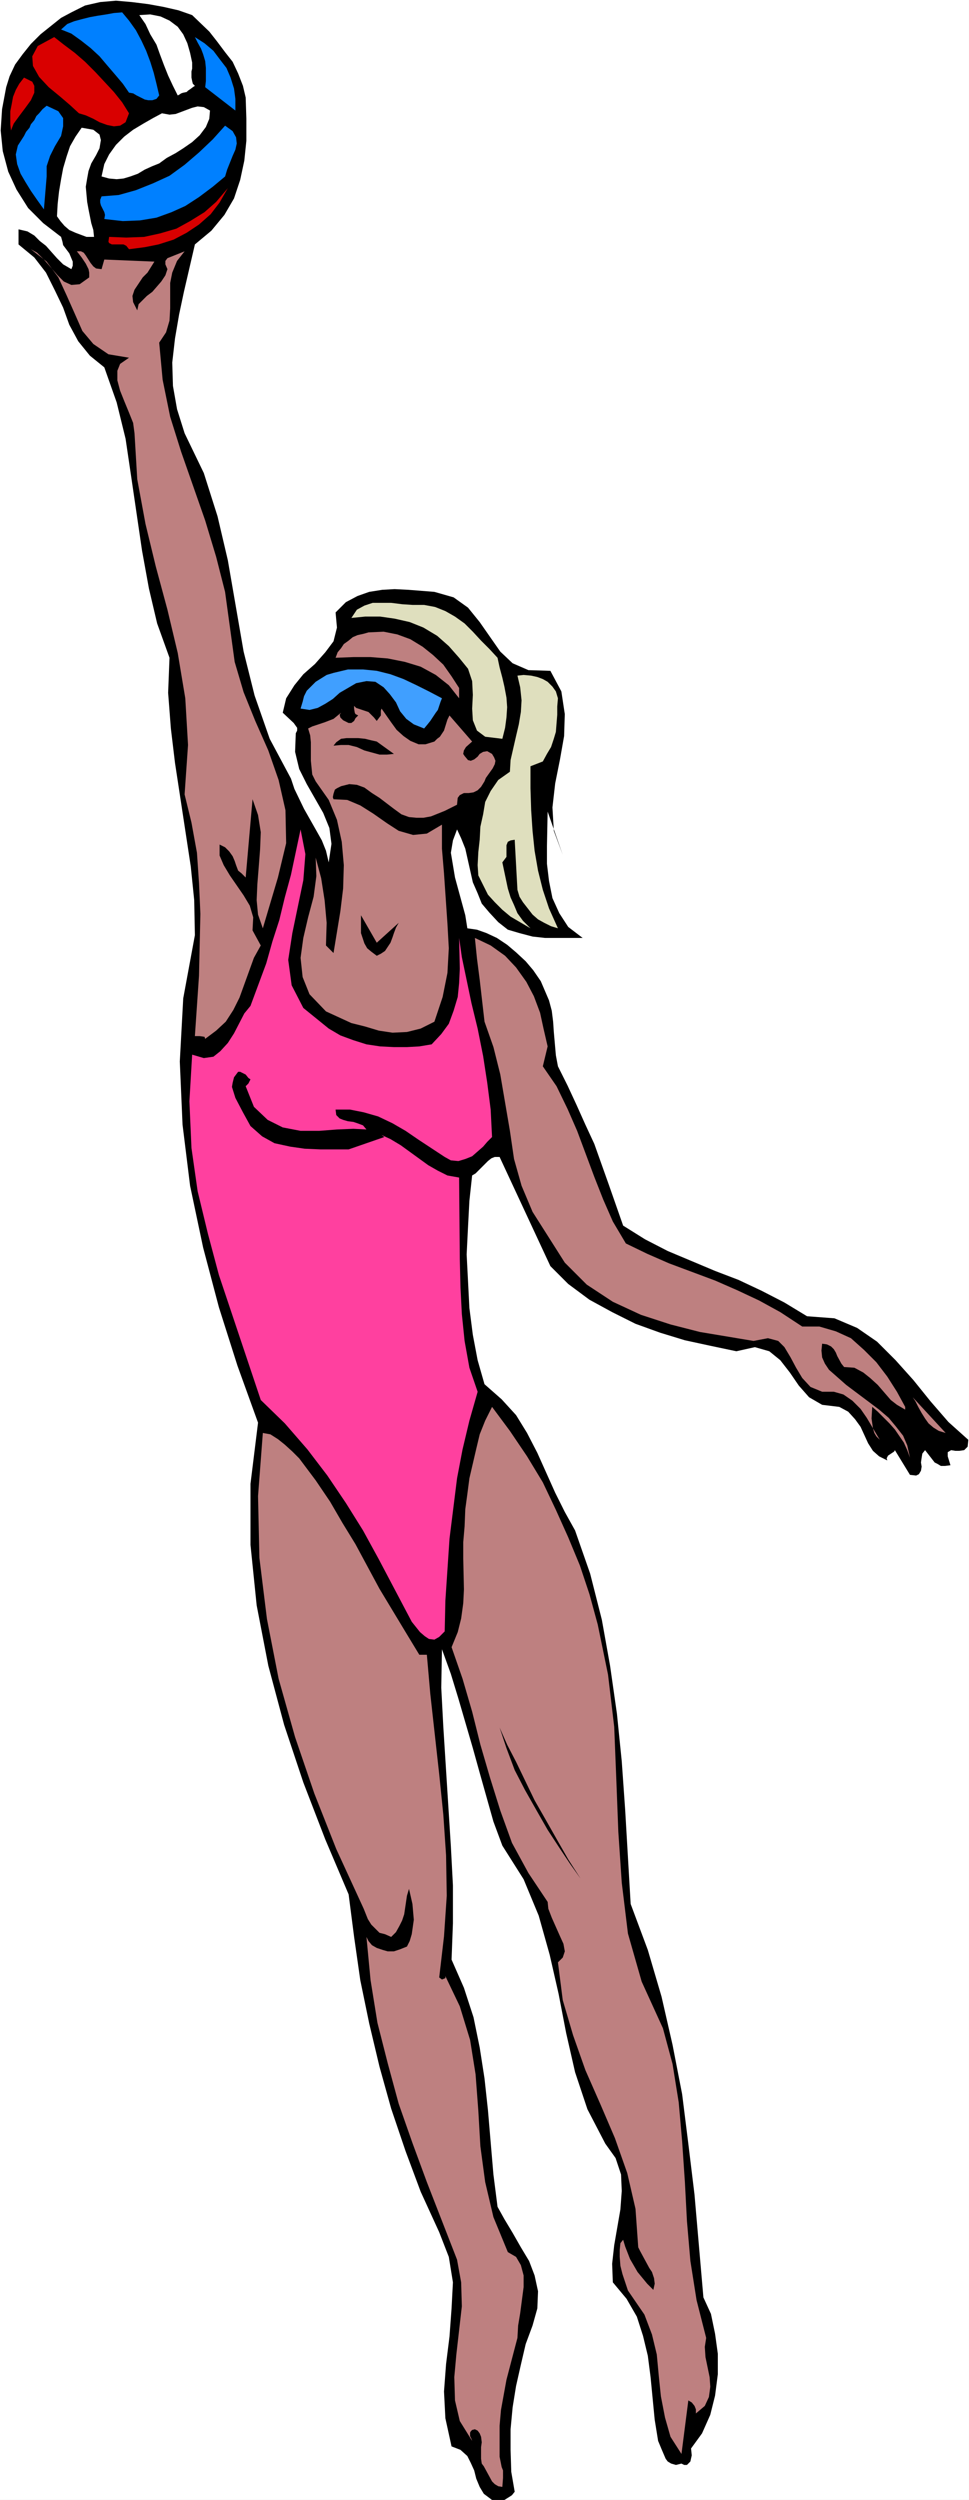
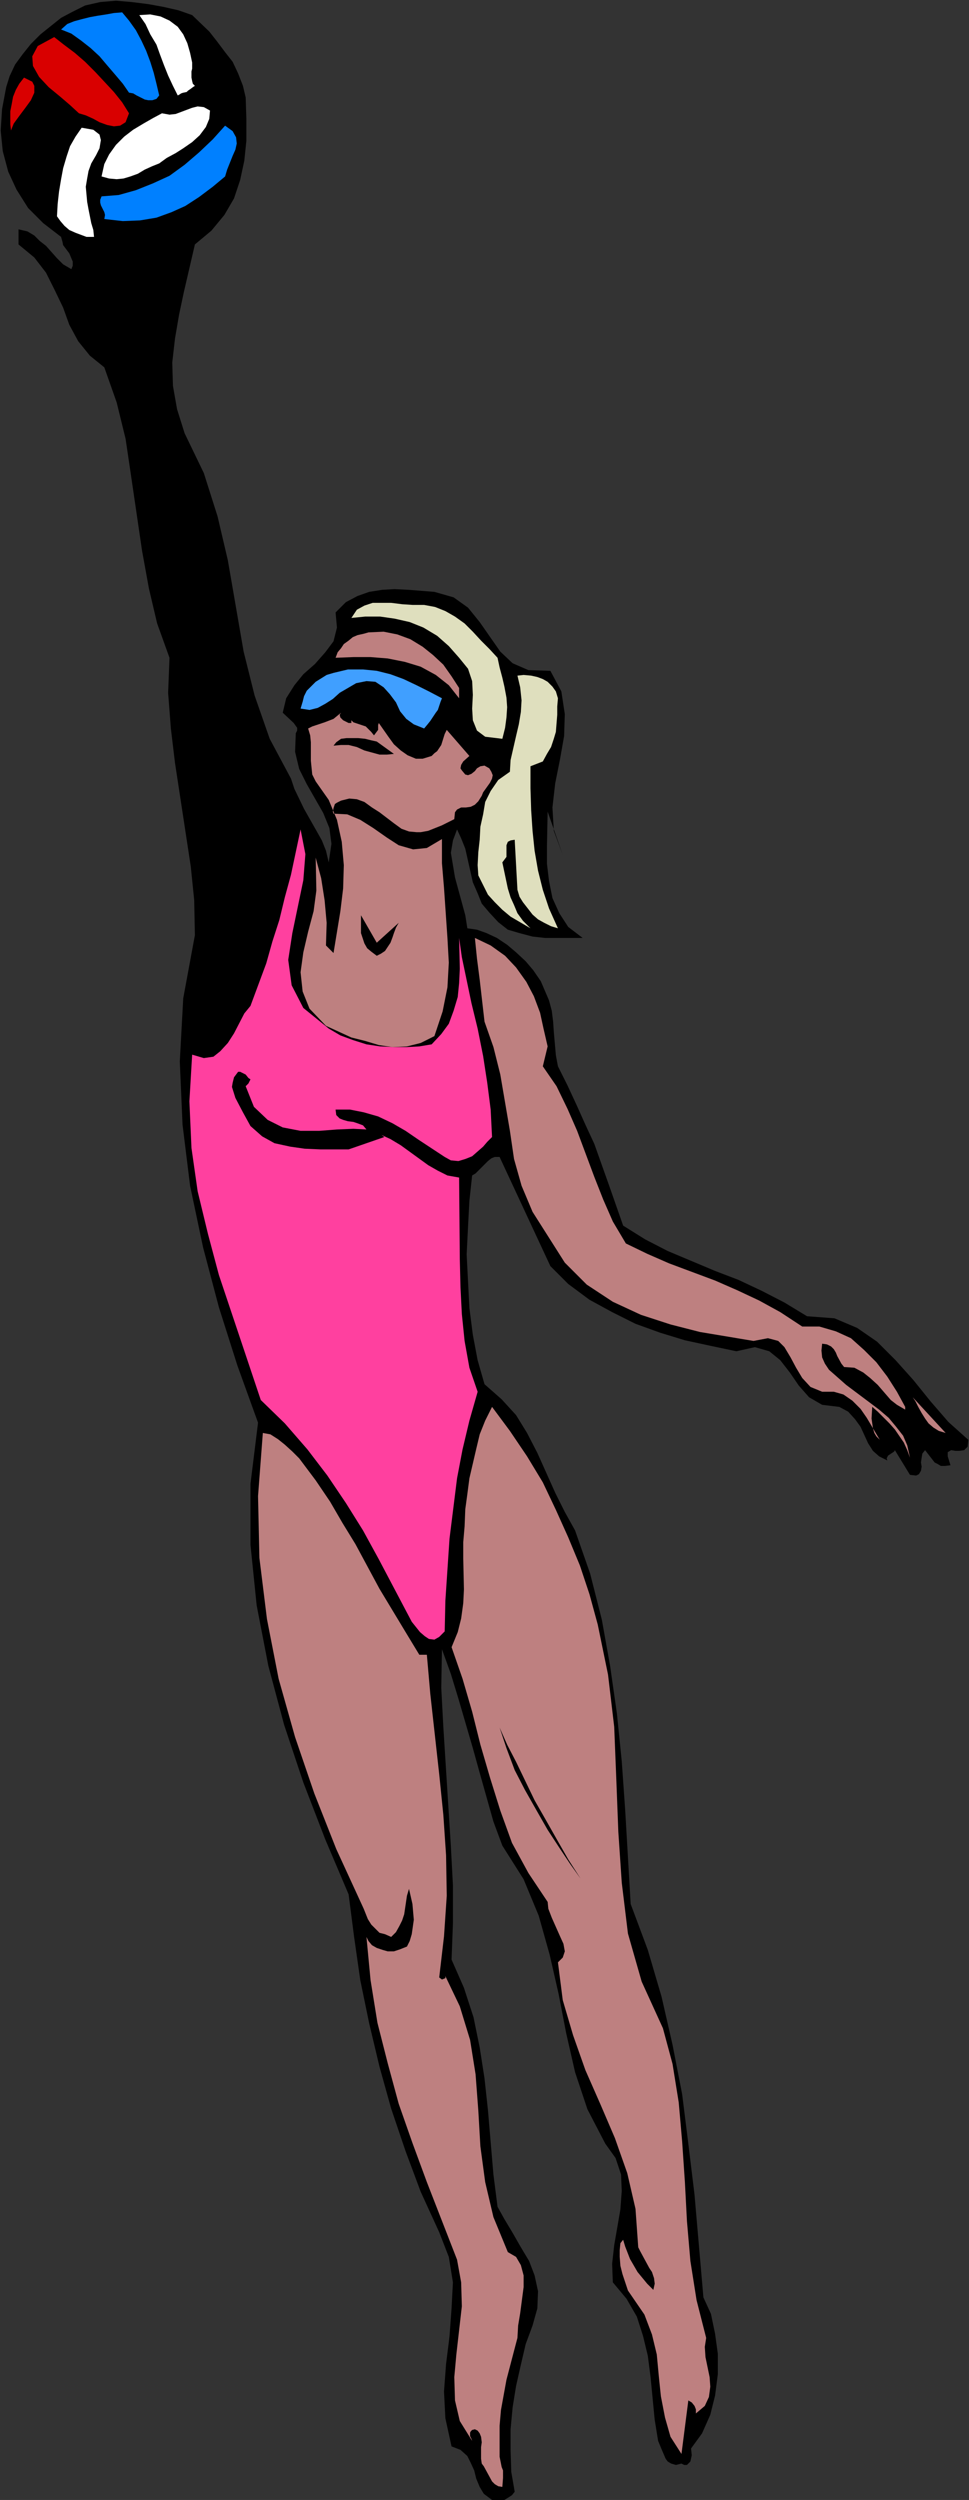
<svg xmlns="http://www.w3.org/2000/svg" xmlns:ns1="http://sodipodi.sourceforge.net/DTD/sodipodi-0.dtd" xmlns:ns2="http://www.inkscape.org/namespaces/inkscape" version="1.0" width="60.356mm" height="155.668mm" id="svg27" ns1:docname="Beach Volleyball 1.wmf">
  <rect width="100%" height="100%" fill="#333333" stroke="none" />
  <ns1:namedview id="namedview27" pagecolor="#ffffff" bordercolor="#000000" borderopacity="0.25" ns2:showpageshadow="2" ns2:pageopacity="0.0" ns2:pagecheckerboard="0" ns2:deskcolor="#d1d1d1" ns2:document-units="mm" />
  <defs id="defs1">
    <pattern id="WMFhbasepattern" patternUnits="userSpaceOnUse" width="6" height="6" x="0" y="0" />
  </defs>
-   <path style="fill:#ffffff;fill-opacity:1;fill-rule:evenodd;stroke:none" d="M 0,588.353 H 228.116 V 0 H 0 Z" id="path1" />
  <path style="fill:#000000;fill-opacity:1;fill-rule:evenodd;stroke:none" d="m 16.802,2.909 3.231,-1.616 3.554,-0.808 3.716,-0.323 3.716,0.323 3.877,0.485 3.554,0.646 3.554,0.808 3.231,1.131 4.039,3.878 1.777,2.262 1.939,2.585 1.777,2.262 1.292,2.747 1.131,2.909 0.646,2.747 0.162,5.009 v 5.171 l -0.485,4.686 -0.969,4.525 -1.454,4.363 -2.262,3.878 -3.07,3.717 -3.877,3.232 -2.585,11.15 -1.131,5.333 -0.969,5.656 -0.646,5.656 0.162,5.494 0.969,5.494 1.777,5.656 4.524,9.372 3.231,10.18 2.423,10.342 3.716,21.492 2.585,10.342 3.554,10.18 5.008,9.372 0.808,2.424 2.262,4.686 2.746,4.848 1.454,2.585 0.969,2.424 0.646,2.747 0.646,-4.363 -0.485,-3.717 -1.454,-3.555 -3.877,-6.787 -1.777,-3.555 -0.969,-4.04 0.162,-4.363 0.323,-0.646 v -0.646 l -0.808,-1.131 -2.585,-2.424 0.808,-3.393 1.939,-3.07 2.1,-2.585 2.746,-2.424 2.423,-2.747 1.939,-2.585 0.808,-3.232 -0.323,-3.555 2.423,-2.424 2.746,-1.454 2.746,-0.97 3.07,-0.485 2.908,-0.162 3.231,0.162 6.139,0.485 4.524,1.293 3.393,2.424 2.746,3.393 4.847,6.948 2.908,2.747 3.716,1.616 5.17,0.162 2.585,4.848 0.808,5.332 -0.162,5.171 -0.969,5.494 -1.131,5.656 -0.646,5.656 0.323,5.494 2.1,5.656 -3.554,-10.18 -0.162,8.08 v 4.201 l 0.485,4.04 0.808,4.04 1.616,3.555 2.1,3.232 3.393,2.585 h -2.746 -3.07 -3.07 l -2.908,-0.323 -3.07,-0.808 -2.746,-0.808 -2.262,-1.778 -2.1,-2.262 -1.777,-2.101 -0.969,-2.424 -1.131,-2.585 -1.777,-7.918 -0.969,-2.424 -0.969,-2.101 -0.969,2.585 -0.485,2.909 0.485,2.909 0.485,2.909 2.423,8.888 0.485,3.07 2.262,0.323 2.262,0.808 2.423,1.131 2.423,1.616 2.1,1.778 2.262,2.101 1.777,2.101 1.777,2.585 0.969,2.262 0.969,2.262 0.646,2.424 0.323,2.585 0.162,2.424 0.485,5.494 0.485,2.585 2.262,4.525 2.1,4.525 2.1,4.686 2.1,4.525 3.393,9.534 3.393,9.695 5.17,3.232 5.331,2.747 11.147,4.686 5.493,2.101 5.493,2.585 5.331,2.747 5.331,3.232 6.462,0.485 5.331,2.262 4.685,3.232 4.362,4.363 4.2,4.686 4.039,5.009 4.2,4.848 4.685,4.201 -0.162,1.616 -0.808,0.808 -1.131,0.162 h -0.969 l -0.969,-0.162 -0.808,0.485 v 0.97 l 0.646,2.101 -1.292,0.162 h -0.969 l -0.808,-0.485 -0.646,-0.323 -2.262,-2.909 -0.646,0.808 -0.162,0.97 -0.162,1.131 0.162,0.97 -0.162,0.97 -0.485,0.808 -0.646,0.323 -1.454,-0.162 -3.554,-5.817 -0.162,0.323 -1.454,0.97 -0.162,0.323 -0.162,0.323 0.162,0.485 -1.939,-0.97 -1.454,-1.293 -1.131,-1.778 -1.777,-3.878 -1.292,-1.778 -1.616,-1.778 -2.1,-1.131 -4.039,-0.485 -3.07,-1.778 -2.423,-2.747 -2.1,-3.07 -2.262,-2.909 -2.585,-2.101 -3.393,-0.97 -4.362,0.97 -6.139,-1.293 -5.978,-1.293 -5.816,-1.778 -5.816,-2.101 -5.493,-2.747 -5.331,-2.909 -5.008,-3.717 -4.2,-4.201 -11.955,-25.693 h -1.131 l -0.808,0.323 -0.808,0.646 -2.262,2.262 -0.646,0.646 -0.808,0.485 -0.646,5.979 -0.323,6.14 -0.323,6.464 0.323,6.302 0.323,6.302 0.808,6.302 1.131,5.979 1.616,5.656 4.039,3.555 3.393,3.717 2.585,4.201 2.423,4.686 4.2,9.372 2.262,4.525 2.423,4.363 3.554,10.18 2.746,10.827 1.939,10.827 1.616,11.311 1.131,11.15 0.808,11.473 1.292,22.138 4.039,10.827 3.231,10.988 2.585,11.311 2.262,11.635 1.454,11.635 1.454,11.958 2.1,24.239 1.777,3.878 0.969,4.686 0.646,4.686 v 4.848 l -0.646,5.009 -1.131,4.525 -1.939,4.363 -2.585,3.555 0.162,1.616 -0.323,1.454 -0.485,0.485 -0.323,0.323 h -0.646 l -0.646,-0.323 -1.292,0.323 -1.131,-0.323 -0.808,-0.485 -0.485,-0.646 -0.969,-2.262 -0.808,-1.939 -0.808,-5.009 -0.969,-10.019 -0.646,-5.009 -1.131,-4.686 -1.454,-4.525 -2.423,-4.201 -3.231,-3.878 -0.162,-4.363 0.485,-4.363 1.454,-8.403 0.323,-4.363 -0.162,-3.878 -1.292,-3.878 -2.423,-3.393 -4.2,-8.08 -2.908,-8.726 -2.1,-9.211 -1.777,-9.211 -2.1,-9.211 -2.585,-9.211 -3.554,-8.564 -5.008,-7.918 -2.1,-5.656 -3.231,-11.473 -1.616,-5.817 -3.393,-11.635 -1.777,-5.817 -2.1,-5.817 -0.162,9.049 0.485,9.211 1.777,28.117 0.485,9.211 v 8.888 l -0.323,8.564 2.908,6.625 2.262,6.948 1.454,7.11 1.131,7.272 0.808,7.433 0.646,7.595 0.646,7.595 0.969,7.595 1.616,2.909 1.939,3.232 1.939,3.393 1.939,3.232 1.292,3.393 0.808,3.717 -0.162,4.04 -1.131,4.04 -1.616,4.363 -1.131,4.848 -1.131,5.009 -0.808,5.009 -0.485,5.171 v 4.848 l 0.162,5.171 0.808,4.686 -0.646,0.808 -0.485,0.323 -1.292,0.808 h -2.908 l -1.939,-1.454 -0.969,-1.616 -0.808,-1.939 -0.485,-1.939 -0.808,-1.778 -0.808,-1.616 -1.616,-1.454 -2.1,-0.808 -1.454,-6.625 -0.323,-6.302 0.485,-6.464 0.808,-6.464 0.485,-6.625 0.323,-6.14 -0.969,-5.979 -2.262,-5.817 -4.362,-9.534 -3.554,-9.534 -3.393,-10.019 -2.746,-9.857 -2.423,-10.18 -2.1,-10.18 -1.454,-10.18 -1.292,-10.019 -5.493,-12.927 -5.17,-13.412 -4.524,-13.574 -3.716,-13.897 -2.746,-14.22 -1.454,-14.22 v -14.382 l 1.777,-14.382 -4.847,-13.412 -4.362,-13.735 -3.716,-14.058 -3.07,-14.543 -1.777,-14.382 -0.646,-14.866 0.808,-14.866 2.746,-14.866 -0.162,-8.241 -0.808,-7.918 -3.716,-24.4 -0.969,-8.08 -0.646,-8.403 0.323,-8.241 -2.908,-8.08 -1.939,-8.241 -1.616,-8.888 -2.585,-17.613 -1.292,-8.726 -2.1,-8.564 -2.908,-8.241 -3.393,-2.747 -2.746,-3.393 -2.1,-3.878 -1.454,-4.04 -1.939,-4.04 -2.1,-4.201 -2.746,-3.555 -3.716,-3.07 v -3.555 l 2.1,0.485 1.616,0.97 1.292,1.293 1.454,1.131 2.585,2.909 1.454,1.454 1.939,1.131 0.323,-0.808 V 61.566 L 16.317,59.627 14.863,57.688 14.702,56.88 14.378,55.749 10.178,52.517 6.624,48.962 3.877,44.599 1.939,40.398 0.646,35.55 0.162,30.702 0.485,25.693 1.454,20.522 2.262,17.937 3.554,15.19 5.331,12.766 7.27,10.342 9.532,8.08 11.955,6.14 14.378,4.201 Z" id="path2" />
  <path style="fill:#d90000;fill-opacity:1;fill-rule:evenodd;stroke:none" d="m 5.654,18.26 1.939,0.97 0.485,0.97 v 1.616 l -0.808,1.778 -1.292,1.778 -1.454,1.939 -1.292,1.778 -0.646,1.616 -0.162,-1.454 v -1.454 -1.616 l 0.323,-1.616 0.323,-1.778 0.646,-1.616 0.808,-1.454 z" id="path3" />
-   <path style="fill:#0080ff;fill-opacity:1;fill-rule:evenodd;stroke:none" d="m 10.986,24.885 2.746,1.293 1.131,1.616 v 1.939 l -0.485,2.262 -1.454,2.424 -1.131,2.262 -0.808,2.424 v 2.424 l -0.646,7.756 -1.616,-2.262 -1.454,-2.101 -1.292,-2.101 -1.131,-1.939 -0.808,-2.262 -0.323,-2.262 0.485,-2.101 1.454,-2.262 0.485,-0.97 0.808,-0.97 0.323,-0.808 0.808,-0.97 0.485,-0.97 0.646,-0.646 0.808,-0.97 z" id="path4" />
-   <path style="fill:#be8080;fill-opacity:1;fill-rule:evenodd;stroke:none" d="m 21.002,65.283 v -1.131 l -0.162,-0.808 -0.646,-1.293 -0.969,-1.454 -1.131,-1.454 h 0.969 l 0.646,0.323 0.485,0.646 1.131,1.778 0.646,0.808 0.646,0.485 1.292,0.162 0.646,-2.262 11.794,0.485 -0.808,1.293 -0.808,1.293 -1.131,1.131 -1.939,2.909 -0.485,1.454 0.162,1.454 0.969,1.939 0.323,-1.454 1.939,-1.939 1.292,-0.97 2.1,-2.424 0.969,-1.454 0.485,-1.454 -0.485,-1.131 v -0.808 l 0.485,-0.646 1.616,-0.646 1.616,-0.646 0.808,-0.323 -1.777,2.262 -1.131,2.747 -0.485,2.424 v 3.07 2.909 l -0.162,2.909 -0.808,2.747 -1.616,2.424 0.808,8.726 1.777,8.726 2.585,8.241 5.654,16.159 2.585,8.564 2.1,8.241 2.262,16.482 2.1,7.11 2.746,6.787 3.07,6.948 2.423,6.948 1.616,7.11 0.162,7.756 -1.939,8.08 -3.554,11.958 -1.131,-3.232 -0.323,-3.393 0.162,-3.717 0.323,-4.04 0.323,-4.201 0.162,-4.04 -0.646,-4.04 -1.292,-3.717 -1.616,18.421 -0.969,-0.97 -0.808,-0.646 -0.485,-1.293 -0.323,-0.97 -0.485,-1.131 -0.808,-1.131 -0.969,-0.97 -1.292,-0.646 v 2.585 l 0.969,2.262 1.454,2.424 3.231,4.686 1.454,2.424 0.808,2.747 -0.162,3.07 1.939,3.555 -1.616,2.909 -3.393,9.372 -1.454,2.909 -1.777,2.747 -2.262,2.101 -2.585,1.939 -0.162,-0.485 -1.131,-0.162 h -1.131 l 0.485,-7.11 0.485,-7.11 0.162,-7.272 0.162,-7.272 -0.323,-7.272 -0.485,-7.11 -1.292,-7.11 -1.616,-6.625 0.808,-11.635 -0.646,-10.988 -1.777,-10.665 -2.423,-10.18 -2.746,-10.18 -2.423,-10.019 -1.939,-10.503 -0.646,-10.827 -0.323,-2.424 -0.969,-2.424 -1.131,-2.747 -0.969,-2.424 -0.646,-2.424 v -2.262 l 0.646,-1.616 2.1,-1.454 -4.847,-0.808 -3.554,-2.424 -2.585,-3.07 -1.777,-4.04 -1.939,-4.363 -1.939,-4.201 -2.746,-3.717 -3.716,-2.909 1.454,0.808 1.616,1.616 3.231,3.717 1.454,1.454 1.777,0.808 1.939,-0.162 z" id="path5" />
  <path style="fill:#d90000;fill-opacity:1;fill-rule:evenodd;stroke:none" d="m 12.763,8.726 2.262,1.778 2.585,1.939 2.423,2.101 2.423,2.424 2.262,2.424 2.1,2.262 1.939,2.424 1.616,2.585 -0.808,2.101 -1.292,0.808 -1.454,0.162 -1.616,-0.323 -1.777,-0.646 -1.454,-0.808 -1.777,-0.808 -1.616,-0.485 -2.1,-1.939 -2.262,-1.939 -2.746,-2.262 -2.262,-2.424 -1.454,-2.585 -0.162,-2.262 1.292,-2.424 z" id="path6" />
  <path style="fill:#ffffff;fill-opacity:1;fill-rule:evenodd;stroke:none" d="m 19.225,30.056 2.746,0.485 1.454,1.131 0.323,1.293 -0.323,1.939 -0.808,1.616 -1.131,1.939 -0.646,1.778 -0.323,1.778 -0.323,1.939 0.162,1.778 0.162,1.778 0.323,1.778 0.323,1.616 0.323,1.616 0.485,1.616 0.162,1.616 h -0.646 -1.131 l -1.292,-0.485 -1.292,-0.485 -1.454,-0.646 -1.131,-0.97 -0.969,-1.131 -0.808,-1.131 0.162,-2.909 0.323,-2.909 0.485,-2.909 0.485,-2.585 0.808,-2.747 0.808,-2.424 1.292,-2.262 z" id="path7" />
  <path style="fill:#0080ff;fill-opacity:1;fill-rule:evenodd;stroke:none" d="m 28.757,2.909 1.616,1.939 1.616,2.262 1.292,2.424 1.131,2.424 0.969,2.585 0.808,2.585 0.646,2.585 0.646,2.747 -0.646,0.808 -0.969,0.323 h -0.969 l -0.808,-0.162 -0.969,-0.485 -0.969,-0.485 -0.808,-0.485 -0.969,-0.162 -1.454,-2.101 -1.777,-2.101 -1.939,-2.262 -1.777,-2.101 -2.1,-1.939 -2.262,-1.778 -2.262,-1.616 -2.423,-0.97 1.454,-1.293 1.616,-0.646 1.777,-0.485 1.939,-0.485 1.777,-0.323 2.1,-0.323 1.777,-0.323 z" id="path8" />
  <path style="fill:#0080ff;fill-opacity:1;fill-rule:evenodd;stroke:none" d="m 23.91,46.215 4.039,-0.323 4.039,-1.131 4.039,-1.616 3.877,-1.778 3.554,-2.585 3.393,-2.909 3.231,-3.07 2.908,-3.232 1.777,1.293 0.808,1.454 0.162,1.454 -0.323,1.454 -0.646,1.454 -0.646,1.616 -0.646,1.616 -0.485,1.616 -2.908,2.424 -3.231,2.424 -3.231,2.101 -3.231,1.454 -3.554,1.293 -3.877,0.646 -4.039,0.162 -4.362,-0.485 0.162,-0.97 -0.162,-0.646 -0.323,-0.646 -0.162,-0.323 -0.323,-0.646 -0.162,-0.646 v -0.646 z" id="path9" />
  <path style="fill:#ffffff;fill-opacity:1;fill-rule:evenodd;stroke:none" d="m 38.127,26.663 1.777,0.323 1.454,-0.162 1.292,-0.485 1.292,-0.485 1.292,-0.485 1.292,-0.323 1.454,0.162 1.454,0.808 -0.162,1.939 -0.808,1.939 -1.454,1.939 -1.777,1.616 -2.1,1.454 -1.777,1.131 -2.1,1.131 -1.777,1.293 -1.616,0.646 -1.777,0.808 -1.616,0.97 -1.777,0.646 -1.616,0.485 -1.616,0.162 -1.777,-0.162 -1.777,-0.485 0.646,-2.909 1.131,-2.262 1.616,-2.262 1.939,-1.939 2.1,-1.616 2.423,-1.454 2.262,-1.293 z" id="path10" />
-   <path style="fill:#d90000;fill-opacity:1;fill-rule:evenodd;stroke:none" d="m 25.687,55.749 4.039,0.162 4.2,-0.162 3.716,-0.808 3.877,-1.131 3.231,-1.778 3.393,-2.101 2.746,-2.424 2.746,-3.232 -1.939,3.393 -2.1,2.747 -2.746,2.424 -2.908,1.939 -3.07,1.616 -3.554,1.131 -3.231,0.646 -3.716,0.485 -0.646,-0.808 -0.646,-0.323 h -0.969 -0.808 -0.969 l -0.646,-0.323 -0.162,-0.323 z" id="path11" />
  <path style="fill:#ffffff;fill-opacity:1;fill-rule:evenodd;stroke:none" d="m 45.235,14.705 v 0.646 0.808 l -0.162,0.646 v 0.808 0.646 l 0.162,0.808 0.162,0.646 0.485,0.485 -0.485,0.323 -0.646,0.485 -0.485,0.323 -0.323,0.323 -0.808,0.162 -0.485,0.162 -0.485,0.323 -0.323,0.162 -1.131,-2.262 -1.131,-2.424 -0.969,-2.424 -0.969,-2.585 -0.808,-2.262 -1.454,-2.424 -1.131,-2.424 -1.454,-2.101 2.585,-0.162 2.423,0.485 2.1,0.97 1.939,1.454 1.292,1.778 0.969,2.101 0.646,2.262 z" id="path12" />
  <path style="fill:#ff409f;fill-opacity:1;fill-rule:evenodd;stroke:none" d="m 45.235,248.204 2.746,0.808 2.262,-0.323 1.616,-1.293 1.777,-1.939 1.454,-2.262 2.423,-4.686 1.454,-1.778 3.716,-10.019 1.454,-5.171 1.616,-5.009 1.292,-5.333 1.454,-5.333 1.131,-5.332 1.131,-5.333 1.131,5.817 -0.485,6.14 -2.585,12.443 -0.969,6.302 0.808,5.979 2.746,5.333 5.978,4.848 2.746,1.616 3.07,1.131 3.07,0.97 3.231,0.485 3.231,0.162 h 3.07 l 2.908,-0.162 2.908,-0.485 2.262,-2.424 1.777,-2.424 1.131,-3.07 0.969,-3.232 0.323,-3.232 0.162,-3.393 -0.162,-7.272 0.646,4.525 2.262,10.827 1.454,5.979 1.292,6.464 0.969,6.302 0.808,6.302 0.323,6.464 -1.131,1.131 -0.969,1.131 -2.585,2.262 -1.616,0.646 -1.616,0.485 -1.777,-0.162 -1.454,-0.808 -6.139,-4.04 -3.07,-2.101 -3.07,-1.778 -3.393,-1.616 -3.393,-0.97 -3.231,-0.646 h -3.393 l 0.162,1.293 0.808,0.808 0.808,0.323 1.131,0.323 1.292,0.162 0.969,0.323 1.292,0.485 0.808,0.97 -3.07,-0.162 -3.877,0.162 -4.2,0.323 h -4.362 l -4.2,-0.808 -3.554,-1.778 -3.231,-3.07 -1.939,-4.848 0.646,-0.646 0.323,-0.646 0.162,-0.323 -0.485,-0.323 -0.646,-0.808 -0.969,-0.485 -0.323,-0.162 h -0.485 l -0.969,1.293 -0.323,1.293 -0.162,0.97 0.808,2.585 1.777,3.393 1.777,3.232 2.746,2.424 2.908,1.616 3.716,0.808 3.393,0.485 3.716,0.162 h 3.393 3.231 l 8.401,-2.909 -0.646,-0.485 2.1,0.97 2.423,1.454 6.462,4.686 2.262,1.293 2.262,1.131 2.746,0.485 0.162,19.229 0.162,6.625 0.323,6.302 0.646,6.302 1.131,6.302 1.939,5.656 -1.939,6.787 -1.616,6.787 -1.292,6.787 -1.777,14.22 -0.969,14.543 -0.162,7.272 -1.292,1.293 -1.131,0.646 -1.292,-0.162 -0.969,-0.646 -1.131,-0.97 -1.939,-2.424 -7.755,-14.705 -3.716,-6.787 -4.039,-6.464 -4.362,-6.464 -4.685,-6.14 -5.331,-6.14 -5.654,-5.494 -9.855,-29.41 -2.585,-9.695 -2.423,-10.019 -1.454,-10.18 -0.485,-10.988 z" id="path13" />
-   <path style="fill:#0080ff;fill-opacity:1;fill-rule:evenodd;stroke:none" d="m 55.413,26.016 -7.108,-5.494 0.162,-1.454 v -1.616 -1.454 l -0.162,-1.616 -0.485,-1.616 -0.485,-1.293 -0.808,-1.454 -0.646,-1.293 2.262,1.454 2.1,1.778 1.454,1.939 1.616,2.101 0.969,2.262 0.808,2.585 0.323,2.424 z" id="path14" />
  <path style="fill:#be8080;fill-opacity:1;fill-rule:evenodd;stroke:none" d="m 61.876,337.241 1.777,0.323 1.777,1.131 1.616,1.293 1.777,1.616 1.616,1.616 3.877,5.171 3.393,5.009 2.908,5.009 3.07,5.009 5.654,10.503 6.139,10.18 3.231,5.332 h 1.777 l 0.808,9.211 2.1,18.906 0.969,9.534 0.646,9.534 0.162,9.534 -0.646,9.534 -1.131,9.695 0.646,0.485 0.808,-0.323 v -0.485 l -0.162,-0.323 3.554,7.433 2.423,7.918 1.292,8.08 0.646,8.564 0.485,8.403 1.131,8.403 1.939,8.241 3.393,8.241 1.939,1.131 1.131,1.939 0.646,2.424 v 2.747 l -0.808,6.14 -0.485,2.909 -0.162,2.909 -0.808,3.07 -1.777,6.787 -1.292,7.11 -0.323,3.717 v 3.555 3.717 l 0.485,2.424 0.323,0.808 v 1.778 l -0.162,2.101 -0.969,-0.162 -0.808,-0.485 -0.646,-0.646 -1.939,-3.555 -0.485,-0.646 -0.162,-1.131 v -2.747 l 0.162,-1.131 -0.162,-1.293 -0.323,-0.808 -0.485,-0.646 -0.646,-0.323 -0.646,0.162 -0.323,0.323 -0.162,0.323 v 0.808 l 0.323,0.646 0.162,0.485 -2.908,-4.686 -1.131,-4.848 -0.162,-5.494 0.485,-5.333 0.646,-5.656 0.646,-5.656 -0.162,-5.656 -0.969,-5.333 -7.108,-18.26 -3.393,-9.211 -3.231,-9.211 -2.585,-9.534 -2.423,-9.534 -1.616,-10.019 -0.969,-10.18 0.485,0.97 0.808,0.97 1.131,0.646 1.454,0.485 1.131,0.323 h 1.454 l 1.454,-0.485 1.616,-0.646 0.646,-1.293 0.485,-1.616 0.485,-3.393 -0.323,-3.717 -0.808,-3.555 -0.485,1.616 -0.646,4.363 -0.485,1.454 -0.646,1.293 -0.808,1.454 -1.131,1.131 -1.454,-0.646 -1.292,-0.323 -0.969,-0.97 -0.969,-0.97 -0.808,-1.293 -0.969,-2.424 -6.462,-14.058 -5.17,-13.089 -4.524,-13.25 -3.877,-13.735 -2.746,-14.058 -1.777,-14.382 -0.323,-14.543 z" id="path15" />
-   <path style="fill:#be8080;fill-opacity:1;fill-rule:evenodd;stroke:none" d="m 74.315,201.827 1.292,4.848 0.808,5.171 0.485,5.332 -0.162,5.333 1.777,1.778 1.616,-9.857 0.646,-5.332 0.162,-5.494 -0.485,-5.494 -1.131,-5.171 -1.939,-4.686 -3.07,-4.363 -0.808,-1.616 -0.162,-1.616 -0.162,-1.616 V 177.589 174.68 l -0.162,-1.616 -0.485,-1.616 0.969,-0.485 2.908,-0.97 2.1,-0.808 1.777,-1.454 -0.323,0.485 0.162,0.646 0.646,0.646 1.292,0.646 h 0.646 l 0.646,-0.485 0.323,-0.646 0.323,-0.323 0.323,-0.323 -0.646,-0.323 -0.162,-0.323 -0.162,-0.97 v -0.646 l 0.485,0.485 2.908,0.97 0.646,0.646 0.646,0.646 0.646,0.808 0.485,-0.646 0.485,-0.646 v -1.131 l 0.162,-0.485 2.262,3.232 1.292,1.778 1.616,1.454 1.616,1.131 1.939,0.808 h 1.616 l 2.1,-0.646 0.646,-0.646 0.646,-0.485 0.969,-1.454 0.808,-2.585 0.485,-0.97 5.331,6.14 -1.454,1.293 -0.485,0.808 -0.162,0.808 0.323,0.485 0.808,0.97 0.646,0.162 0.808,-0.323 0.808,-0.646 0.485,-0.646 0.808,-0.485 0.969,-0.162 1.131,0.646 0.485,0.808 0.323,0.808 -0.162,0.808 -0.485,0.97 -1.616,2.262 -0.323,0.808 -0.808,1.293 -0.808,0.808 -0.969,0.485 -1.131,0.162 h -1.131 l -0.969,0.485 -0.485,0.646 -0.162,1.616 -2.908,1.454 -3.231,1.293 -1.777,0.323 H 98.064 l -1.777,-0.162 -1.777,-0.646 -1.777,-1.293 -3.393,-2.585 -1.777,-1.131 -1.777,-1.293 -1.777,-0.646 -1.777,-0.162 -1.939,0.485 -0.969,0.485 -0.485,0.323 -0.323,0.97 -0.162,0.808 0.162,0.485 3.231,0.162 3.07,1.293 3.07,1.939 3.231,2.262 2.746,1.778 3.393,0.97 3.231,-0.323 3.554,-2.101 v 5.656 l 0.485,5.817 0.808,11.796 0.323,5.817 -0.323,5.817 -1.131,5.656 -1.939,5.817 -3.231,1.616 -3.231,0.808 -3.393,0.162 -3.231,-0.485 -3.231,-0.97 -3.231,-0.808 -5.978,-2.747 -3.877,-4.04 -1.616,-4.04 -0.485,-4.525 0.646,-4.686 1.131,-4.848 1.292,-4.848 0.646,-4.848 z" id="path16" />
+   <path style="fill:#be8080;fill-opacity:1;fill-rule:evenodd;stroke:none" d="m 74.315,201.827 1.292,4.848 0.808,5.171 0.485,5.332 -0.162,5.333 1.777,1.778 1.616,-9.857 0.646,-5.332 0.162,-5.494 -0.485,-5.494 -1.131,-5.171 -1.939,-4.686 -3.07,-4.363 -0.808,-1.616 -0.162,-1.616 -0.162,-1.616 V 177.589 174.68 l -0.162,-1.616 -0.485,-1.616 0.969,-0.485 2.908,-0.97 2.1,-0.808 1.777,-1.454 -0.323,0.485 0.162,0.646 0.646,0.646 1.292,0.646 h 0.646 v -0.646 l 0.485,0.485 2.908,0.97 0.646,0.646 0.646,0.646 0.646,0.808 0.485,-0.646 0.485,-0.646 v -1.131 l 0.162,-0.485 2.262,3.232 1.292,1.778 1.616,1.454 1.616,1.131 1.939,0.808 h 1.616 l 2.1,-0.646 0.646,-0.646 0.646,-0.485 0.969,-1.454 0.808,-2.585 0.485,-0.97 5.331,6.14 -1.454,1.293 -0.485,0.808 -0.162,0.808 0.323,0.485 0.808,0.97 0.646,0.162 0.808,-0.323 0.808,-0.646 0.485,-0.646 0.808,-0.485 0.969,-0.162 1.131,0.646 0.485,0.808 0.323,0.808 -0.162,0.808 -0.485,0.97 -1.616,2.262 -0.323,0.808 -0.808,1.293 -0.808,0.808 -0.969,0.485 -1.131,0.162 h -1.131 l -0.969,0.485 -0.485,0.646 -0.162,1.616 -2.908,1.454 -3.231,1.293 -1.777,0.323 H 98.064 l -1.777,-0.162 -1.777,-0.646 -1.777,-1.293 -3.393,-2.585 -1.777,-1.131 -1.777,-1.293 -1.777,-0.646 -1.777,-0.162 -1.939,0.485 -0.969,0.485 -0.485,0.323 -0.323,0.97 -0.162,0.808 0.162,0.485 3.231,0.162 3.07,1.293 3.07,1.939 3.231,2.262 2.746,1.778 3.393,0.97 3.231,-0.323 3.554,-2.101 v 5.656 l 0.485,5.817 0.808,11.796 0.323,5.817 -0.323,5.817 -1.131,5.656 -1.939,5.817 -3.231,1.616 -3.231,0.808 -3.393,0.162 -3.231,-0.485 -3.231,-0.97 -3.231,-0.808 -5.978,-2.747 -3.877,-4.04 -1.616,-4.04 -0.485,-4.525 0.646,-4.686 1.131,-4.848 1.292,-4.848 0.646,-4.848 z" id="path16" />
  <path style="fill:#409fff;fill-opacity:1;fill-rule:evenodd;stroke:none" d="m 78.516,158.359 3.393,-0.808 h 3.554 l 3.231,0.323 3.231,0.808 3.07,1.131 3.07,1.454 2.908,1.454 3.07,1.616 -0.323,0.808 -0.323,0.97 -0.323,0.97 -0.485,0.646 -0.646,0.97 -0.646,0.97 -0.646,0.808 -0.808,0.97 -2.423,-0.97 -1.777,-1.293 -1.454,-1.778 -0.969,-2.101 -1.454,-1.939 -1.454,-1.616 -1.939,-1.293 -2.1,-0.162 -2.423,0.485 -1.939,1.131 -1.939,1.131 -1.616,1.454 -1.777,1.131 -1.777,0.97 -1.939,0.485 -2.1,-0.323 0.485,-1.616 0.323,-1.293 0.646,-1.293 1.131,-1.131 0.969,-0.97 1.292,-0.808 1.292,-0.808 z" id="path17" />
  <path style="fill:#000000;fill-opacity:1;fill-rule:evenodd;stroke:none" d="m 88.694,174.518 4.039,2.909 -1.616,0.162 H 89.34 l -1.777,-0.485 -1.777,-0.485 -1.777,-0.808 -1.939,-0.485 h -1.777 l -1.777,0.162 0.646,-0.808 1.131,-0.808 1.292,-0.162 h 1.616 1.131 l 1.616,0.162 1.292,0.323 z" id="path18" />
  <path style="fill:#be8080;fill-opacity:1;fill-rule:evenodd;stroke:none" d="m 86.755,148.825 3.554,-0.162 3.231,0.646 3.07,1.131 2.908,1.778 2.423,1.939 2.423,2.262 1.939,2.747 1.777,2.747 v 2.424 l -2.423,-3.07 -3.07,-2.424 -3.554,-1.939 -3.716,-1.131 -4.039,-0.808 -4.039,-0.323 H 83.201 l -4.2,0.162 0.485,-1.293 0.808,-0.97 0.646,-0.97 1.131,-0.808 0.969,-0.808 1.131,-0.485 1.454,-0.323 z" id="path19" />
  <path style="fill:#dfdfbe;fill-opacity:1;fill-rule:evenodd;stroke:none" d="m 99.841,142.362 2.585,0.485 2.423,0.97 2.262,1.293 2.262,1.616 1.939,1.939 1.939,2.101 1.939,1.939 1.939,2.101 0.485,2.262 0.646,2.424 0.485,2.101 0.485,2.585 0.162,2.262 -0.162,2.424 -0.323,2.424 -0.646,2.585 -4.039,-0.485 -1.939,-1.454 -0.969,-2.424 -0.162,-2.747 0.162,-3.232 -0.162,-3.232 -0.969,-2.909 -2.1,-2.585 -2.423,-2.747 -2.746,-2.424 -3.231,-1.939 -3.231,-1.293 -3.554,-0.808 -3.393,-0.485 h -3.554 l -3.231,0.323 1.292,-1.939 1.777,-0.97 1.939,-0.646 h 2.262 2.1 l 2.585,0.323 2.423,0.162 z" id="path20" />
  <path style="fill:#000000;fill-opacity:1;fill-rule:evenodd;stroke:none" d="m 88.694,221.865 5.17,-4.686 -0.646,1.131 -0.485,1.293 -0.323,0.97 -0.485,1.293 -0.646,0.97 -0.646,0.97 -0.969,0.646 -0.969,0.485 -1.292,-0.97 -0.969,-0.808 -0.646,-1.131 -0.323,-0.97 -0.485,-1.454 v -1.293 -1.454 -1.454 z" id="path21" />
  <path style="fill:#be8080;fill-opacity:1;fill-rule:evenodd;stroke:none" d="m 109.373,359.217 0.162,-4.04 0.485,-3.555 0.485,-3.717 1.616,-6.948 0.808,-3.393 1.292,-3.232 1.616,-3.232 4.2,5.656 4.039,5.979 3.716,6.14 3.07,6.464 2.908,6.464 2.746,6.625 2.262,6.787 1.939,7.11 2.423,11.796 1.454,12.281 0.485,12.119 0.485,12.604 0.808,11.958 1.454,11.958 3.231,11.311 5.008,10.988 2.262,8.403 1.454,9.049 0.808,9.211 0.646,9.534 0.485,9.211 0.808,9.372 1.454,9.211 2.262,8.888 -0.323,2.101 0.162,2.424 0.969,4.686 0.162,2.262 -0.323,2.424 -0.969,2.101 -2.1,1.778 -0.162,1.293 0.162,-1.293 v -0.97 l -0.323,-0.808 -0.646,-0.808 -0.808,-0.485 -1.616,12.604 -2.585,-4.04 -1.292,-4.525 -0.969,-5.009 -0.485,-4.686 -0.485,-5.171 -1.131,-4.686 -1.777,-4.686 -3.877,-5.656 -0.646,-1.939 -0.646,-1.939 -0.485,-1.939 -0.162,-2.101 v -1.616 l 0.162,-1.616 0.646,-0.808 0.485,1.616 1.131,2.909 1.777,3.07 2.262,2.747 1.454,1.454 0.323,-1.454 -0.162,-1.293 -0.485,-1.454 -0.646,-0.97 -2.1,-3.878 -0.485,-0.97 -0.646,-9.049 -1.939,-8.403 -2.908,-8.241 -3.393,-7.918 -3.554,-8.08 -2.908,-8.241 -2.423,-8.241 -1.131,-8.888 1.131,-1.131 0.485,-1.454 -0.323,-1.778 -0.808,-1.778 -1.939,-4.363 -0.808,-2.101 -0.162,-1.616 -4.524,-6.787 -3.877,-7.11 -2.746,-7.595 -2.423,-7.756 -2.262,-7.756 -1.939,-7.756 -2.262,-7.756 -2.585,-7.433 1.454,-3.555 0.808,-3.232 0.485,-3.555 0.162,-3.232 -0.162,-7.272 v -3.878 z" id="path22" />
  <path style="fill:#bebe80;fill-opacity:1;fill-rule:evenodd;stroke:none" d="M 110.019,195.202 V 192.778 Z" id="path23" />
  <path style="fill:#be8080;fill-opacity:1;fill-rule:evenodd;stroke:none" d="m 111.796,220.733 3.716,1.778 3.393,2.424 2.585,2.747 2.423,3.393 1.777,3.393 1.454,3.878 0.808,3.717 0.969,4.201 -1.131,4.686 3.231,4.686 2.585,5.333 2.262,5.171 4.039,10.827 2.1,5.332 2.262,5.171 3.07,5.171 5.008,2.424 5.17,2.262 10.824,4.04 5.17,2.262 5.17,2.424 5.008,2.747 5.17,3.393 h 4.039 l 3.877,1.131 3.554,1.616 3.07,2.747 2.908,2.909 2.585,3.393 2.262,3.555 1.939,3.555 v 0.646 l -1.939,-1.131 -1.454,-1.131 -3.07,-3.555 -1.777,-1.616 -1.616,-1.293 -2.1,-1.131 -2.423,-0.162 -0.646,-0.808 -0.969,-1.778 -0.323,-0.808 -0.485,-0.808 -0.646,-0.646 -0.969,-0.485 -1.131,-0.162 -0.162,1.616 0.162,1.616 0.646,1.454 0.969,1.454 1.292,1.131 2.746,2.424 7.755,5.817 2.262,1.939 1.616,1.939 1.777,2.262 0.969,2.262 0.646,2.909 -0.646,-1.778 -0.808,-1.778 -2.1,-3.07 -1.292,-1.454 -2.746,-2.747 -1.292,-1.131 -0.162,2.747 0.162,1.131 0.162,1.131 0.323,1.131 0.485,0.808 0.808,0.808 -3.07,-5.171 -1.454,-2.101 -1.939,-1.939 -2.1,-1.454 -2.262,-0.646 h -2.746 l -2.746,-1.131 -1.939,-2.101 -1.454,-2.424 -1.292,-2.424 -1.454,-2.424 -1.454,-1.454 -2.423,-0.646 -3.393,0.646 -12.601,-2.101 -6.947,-1.778 -6.947,-2.262 -6.624,-3.07 -6.139,-4.04 -5.17,-5.171 -7.593,-11.958 -2.585,-6.14 -1.777,-6.302 -0.969,-6.625 -2.262,-13.25 -1.616,-6.464 -2.1,-5.979 -1.131,-9.857 -0.646,-5.009 z" id="path24" />
  <path style="fill:#dfdfbe;fill-opacity:1;fill-rule:evenodd;stroke:none" d="m 120.035,181.628 0.162,-2.747 1.292,-5.656 0.646,-2.747 0.485,-2.909 0.162,-2.747 -0.323,-3.07 -0.646,-2.747 1.454,-0.162 1.777,0.162 1.454,0.323 1.292,0.485 1.131,0.646 1.131,1.131 0.808,1.131 0.485,1.616 -0.162,1.939 v 1.939 l -0.323,4.04 -0.485,1.616 -0.646,1.939 -0.969,1.616 -0.969,1.778 -2.908,1.131 v 5.171 l 0.162,5.171 0.323,4.848 0.485,4.686 0.808,4.686 1.131,4.525 1.454,4.363 2.1,4.686 -1.616,-0.485 -1.616,-0.808 -1.454,-0.808 -1.292,-1.131 -1.131,-1.454 -1.131,-1.454 -0.808,-1.293 -0.485,-1.616 -0.646,-11.796 -0.969,0.162 -0.646,0.323 -0.323,0.808 v 2.747 l -0.485,0.646 -0.485,0.646 1.292,6.14 0.646,2.101 0.808,1.778 0.808,1.939 1.292,1.778 1.777,1.778 -4.685,-2.747 -1.939,-1.616 -1.777,-1.778 -1.616,-1.778 -1.131,-2.262 -1.131,-2.262 -0.162,-2.424 0.162,-3.07 0.323,-2.909 0.162,-3.07 0.646,-2.909 0.485,-2.909 1.292,-2.585 1.777,-2.585 z" id="path25" />
  <path style="fill:#000000;fill-opacity:1;fill-rule:evenodd;stroke:none" d="m 136.676,442.113 -2.423,-3.393 -2.585,-3.878 -2.746,-4.201 -2.585,-4.525 -2.746,-4.848 -2.423,-4.686 -1.939,-5.171 -1.616,-4.848 1.777,4.04 2.1,4.04 2.1,4.363 2.262,4.686 2.585,4.525 2.746,4.848 2.585,4.525 z" id="path26" />
  <path style="fill:#be8080;fill-opacity:1;fill-rule:evenodd;stroke:none" d="m 222.623,337.241 -1.616,-0.485 -1.292,-0.808 -1.131,-0.97 -0.808,-1.131 -0.808,-1.293 -0.808,-1.454 -0.646,-1.293 -0.646,-0.97 z" id="path27" />
</svg>